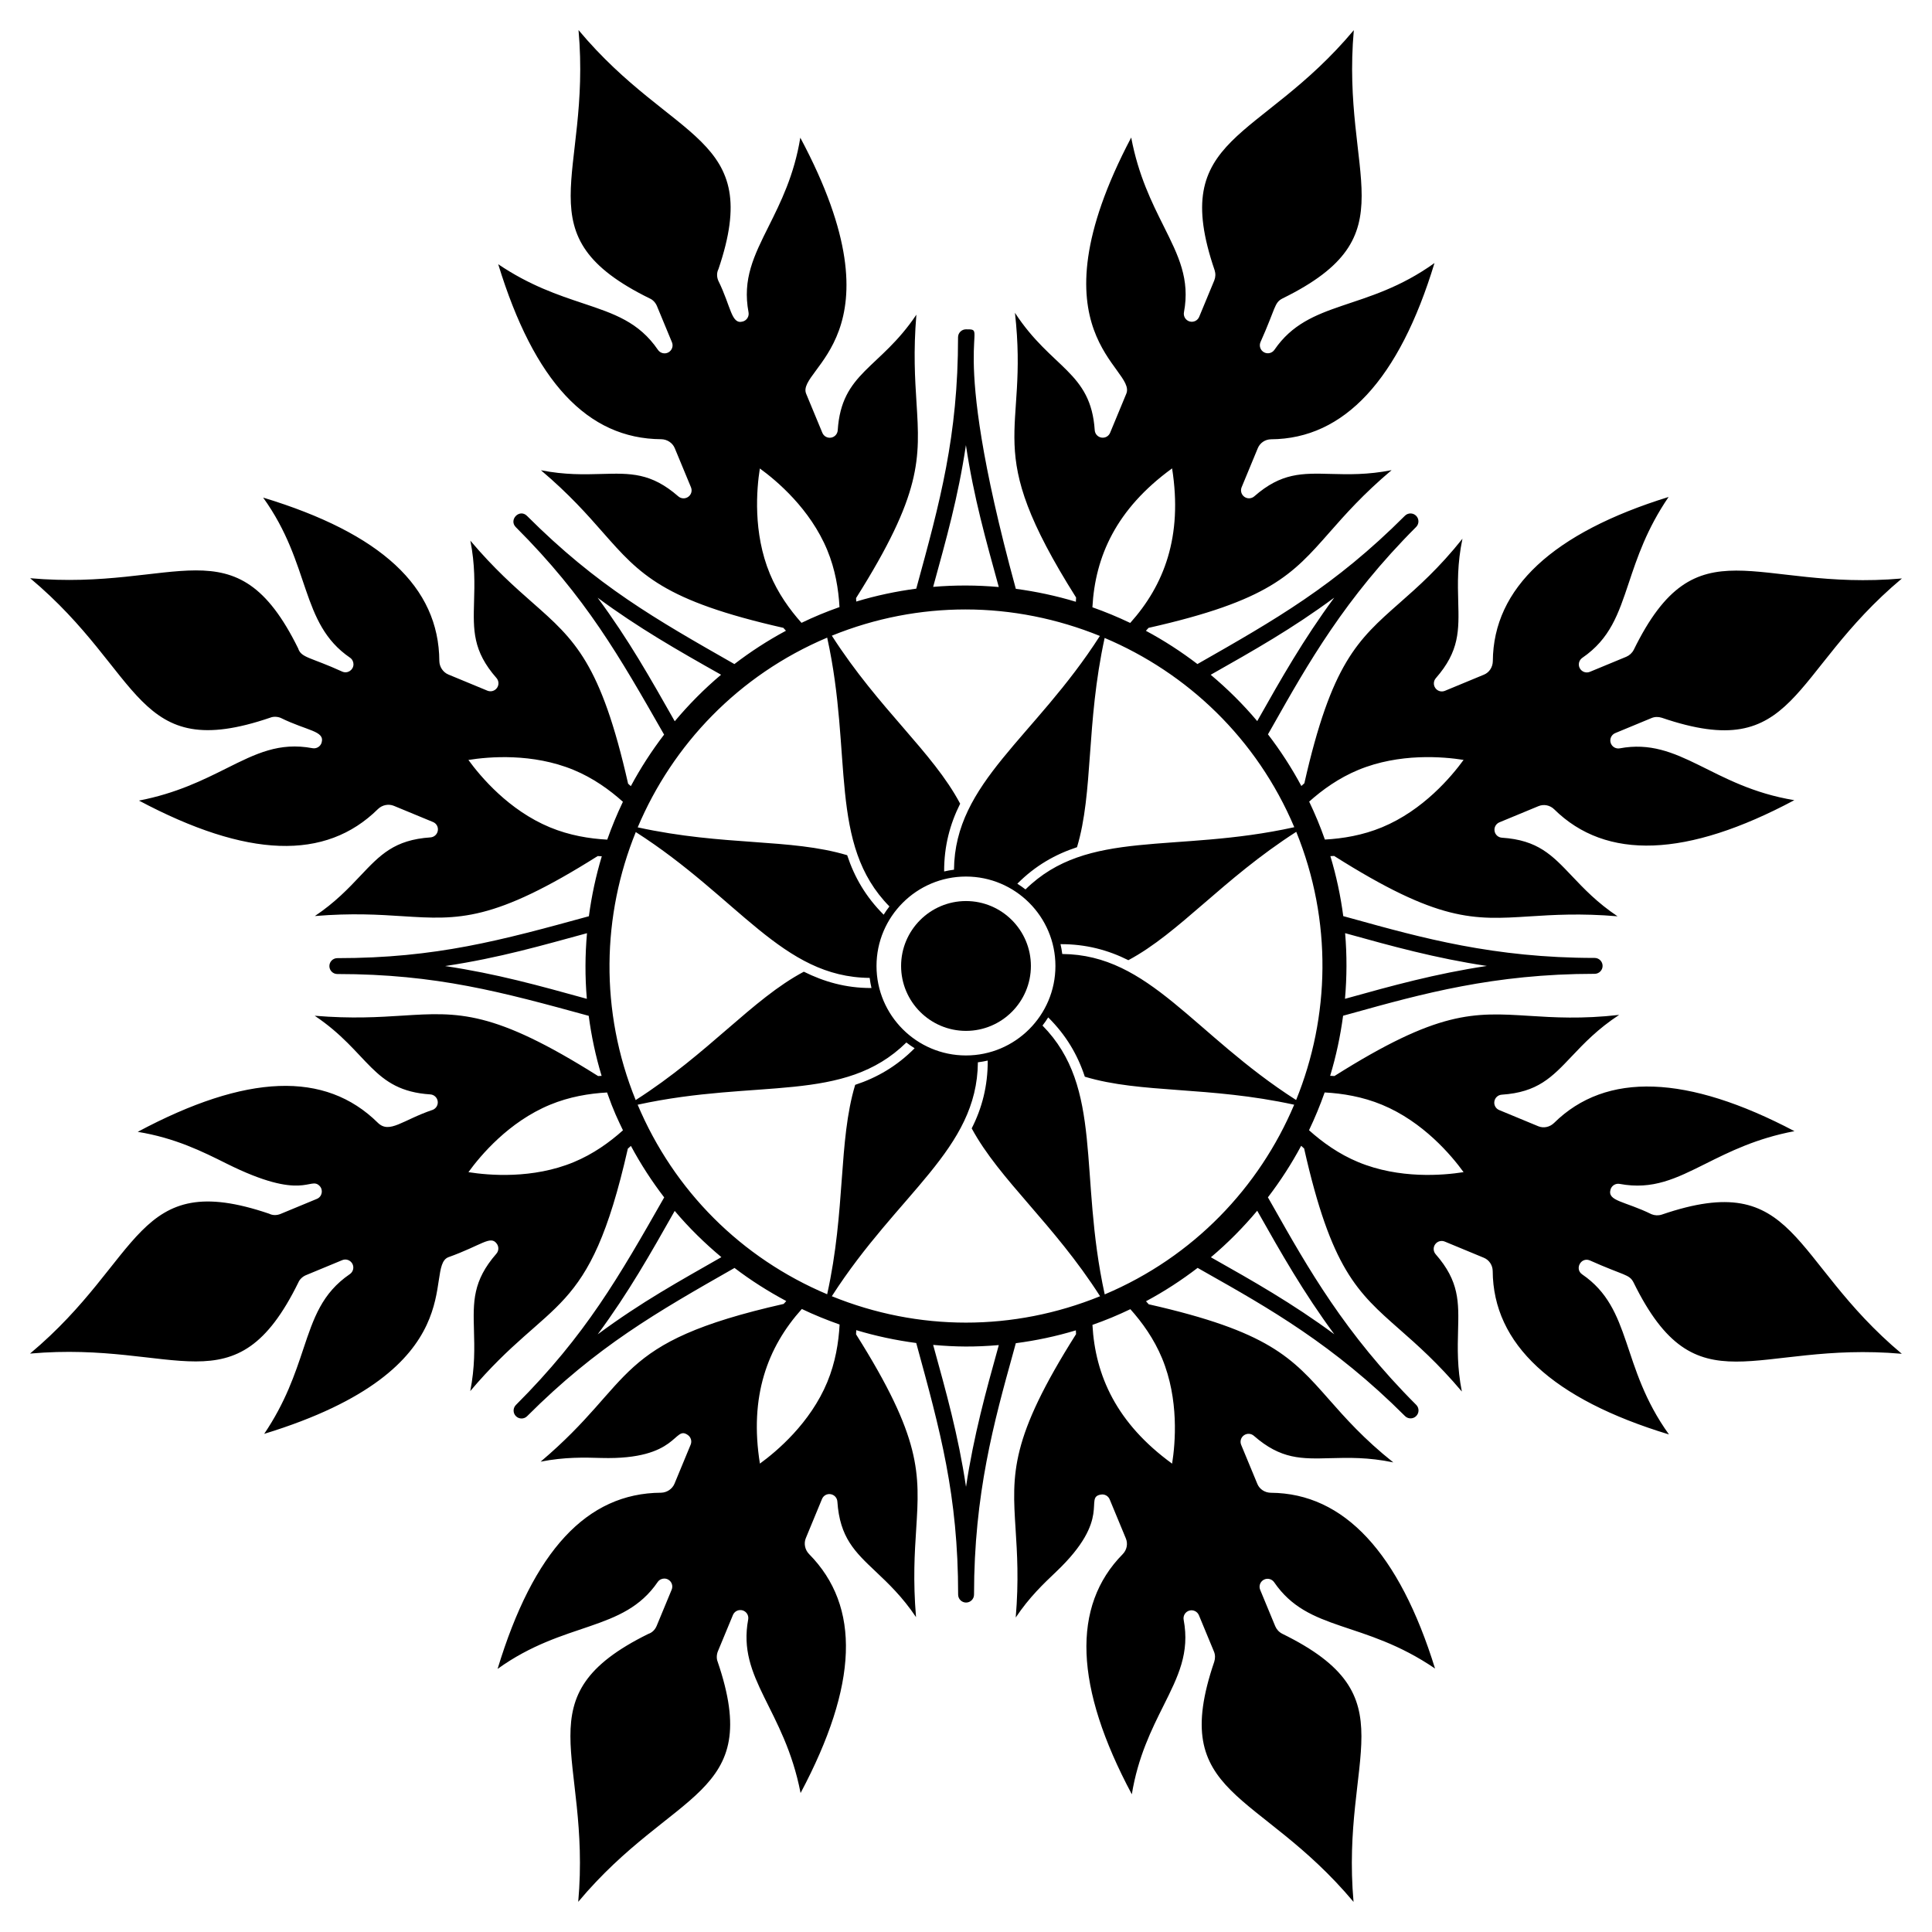
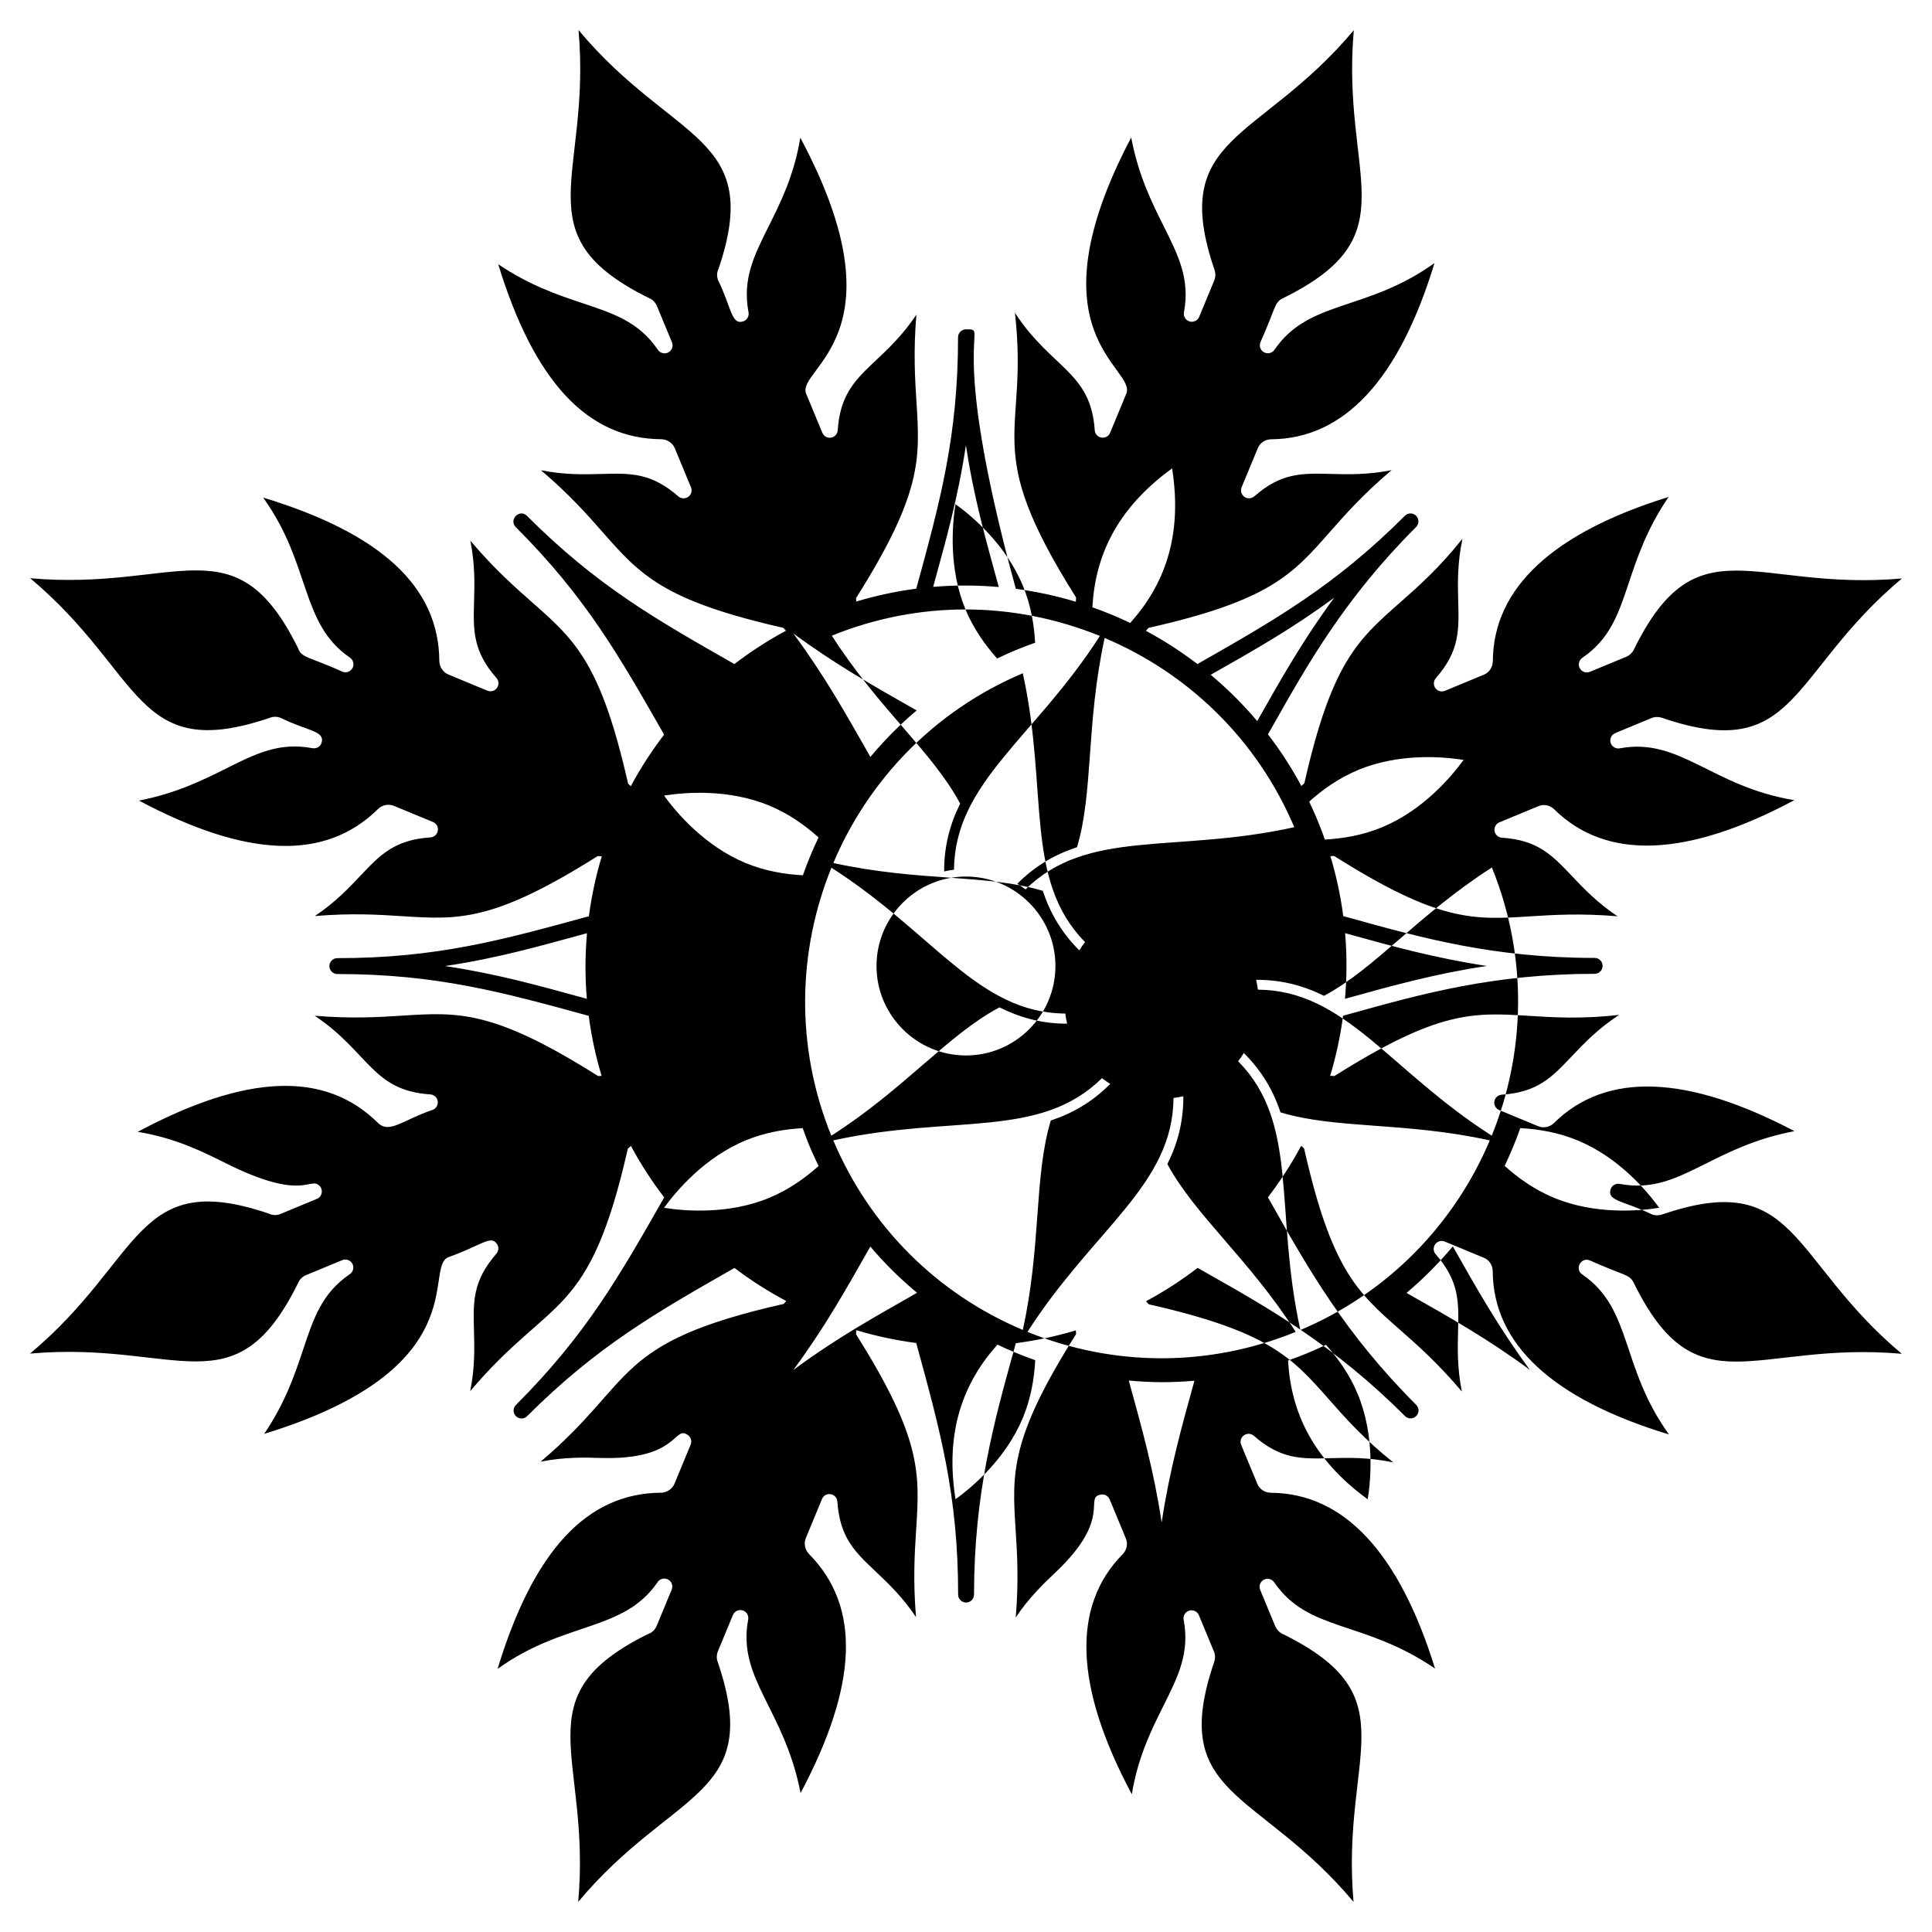
<svg xmlns="http://www.w3.org/2000/svg" fill="#000000" width="800px" height="800px" version="1.1" viewBox="144 144 512 512">
  <g>
-     <path d="m648 502.77c-29.871-25.008-27.594-49.215-63.613-36.887-0.918 0.293-1.867 0.246-2.723-0.102-7.098-3.492-11.762-3.426-10.855-6.555 0.309-1.039 1.355-1.68 2.422-1.48 8.781 1.641 14.949-1.441 22.766-5.344 6.324-3.16 13.473-6.731 23.551-8.633-28.383-14.945-49.879-15.805-63.707-2.172-1.141 1.109-2.777 1.453-4.18 0.871l-10.355-4.289c-0.906-0.375-1.445-1.312-1.281-2.305 0.16-0.973 0.969-1.707 1.953-1.773 9.512-0.629 13.293-4.617 18.531-10.145 3.25-3.43 6.918-7.301 12.586-11-9.941 1.133-17.301 0.668-23.805 0.258-14.875-0.941-24.055-1.461-51.652 15.945-0.395-0.039-0.75-0.031-1.133-0.059 1.57-5.191 2.707-10.52 3.43-15.922 0.781-0.215 1.559-0.426 2.344-0.645 18.496-5.144 37.625-10.461 64.32-10.461 1.16 0 2.106-0.941 2.106-2.106 0-1.16-0.945-2.106-2.106-2.106-26.691 0-45.824-5.312-64.32-10.449-0.773-0.215-1.535-0.422-2.301-0.629-0.699-5.316-1.824-10.633-3.414-15.898 0.34-0.023 0.648-0.02 0.996-0.051 27.684 17.5 36.859 16.973 51.746 16.02 6.344-0.402 13.492-0.863 23.359-0.027-5.398-3.609-8.953-7.367-12.105-10.691-5.238-5.519-9.012-9.508-18.535-10.137-0.984-0.066-1.797-0.797-1.949-1.77-0.164-0.973 0.371-1.926 1.281-2.305l10.352-4.289c1.406-0.586 3.035-0.266 4.148 0.816 13.789 13.617 35.195 12.801 63.656-2.398-21.945-3.598-30.289-16.719-46.254-13.738-1.066 0.199-2.117-0.441-2.422-1.48-0.309-1.039 0.219-2.144 1.223-2.562l9.629-3.988c0.82-0.348 1.789-0.371 2.711-0.074 36.016 12.293 33.488-11.676 63.629-36.914-39.105 3.465-54.289-15.328-71.062 18.898-0.441 0.855-1.145 1.496-1.992 1.855l-9.637 3.988c-1.004 0.418-2.144 0.016-2.676-0.949-0.516-0.953-0.227-2.144 0.668-2.758 7.367-5.051 9.551-11.594 12.32-19.875 2.238-6.707 4.769-14.285 10.547-22.758-30.641 9.5-46.445 24.094-46.582 43.512-0.023 1.594-0.938 2.992-2.34 3.574l-10.355 4.289c-0.906 0.371-1.949 0.094-2.531-0.723-0.574-0.801-0.52-1.891 0.129-2.633 6.281-7.172 6.137-12.668 5.93-20.277-0.125-4.723-0.273-10.051 1.121-16.676-6.231 7.828-11.762 12.703-16.652 17.012-11.184 9.852-18.043 15.977-25.246 47.797-0.289 0.238-0.523 0.48-0.797 0.719-2.602-4.859-5.574-9.422-8.848-13.688 0.395-0.691 0.789-1.375 1.18-2.07 9.441-16.719 19.207-34.004 38.082-52.879 0.41-0.41 0.617-0.949 0.617-1.488 0-0.539-0.207-1.078-0.617-1.484-0.82-0.824-2.152-0.824-2.973 0-18.562 18.562-34.332 27.527-54.98 39.297-4.324-3.301-8.883-6.258-13.656-8.812 0.234-0.266 0.469-0.492 0.699-0.777 31.953-7.199 38.066-14.062 47.918-25.262 4.199-4.769 8.93-10.148 16.496-16.535-6.371 1.262-11.539 1.121-16.117 1-7.609-0.199-13.098-0.348-20.273 5.938-0.746 0.648-1.836 0.703-2.629 0.129-0.805-0.574-1.102-1.625-0.727-2.535l4.285-10.352c0.578-1.41 1.957-2.336 3.512-2.359 19.379-0.121 33.941-15.836 43.316-46.707-18.059 12.977-33.242 9.594-42.418 22.992-0.613 0.895-1.809 1.184-2.758 0.664-0.953-0.516-1.363-1.672-0.949-2.676 4.102-9.168 3.617-10.453 5.852-11.598 34.195-16.793 15.426-31.988 18.891-71.098-25 29.855-49.207 27.613-36.887 63.613 0.293 0.918 0.25 1.867-0.098 2.723l-3.992 9.633c-0.414 1.004-1.504 1.527-2.562 1.223-1.039-0.312-1.676-1.355-1.477-2.426 1.641-8.781-1.441-14.949-5.344-22.766-3.16-6.324-6.731-13.473-8.637-23.547-27.469 52.168 1.527 61.066-1.297 67.887l-4.289 10.355c-0.375 0.906-1.312 1.441-2.305 1.277-0.973-0.16-1.707-0.969-1.773-1.953-1.027-15.52-11.469-16.281-21.145-31.117 3.773 33.172-9.457 34.781 16.203 75.457-0.039 0.391-0.031 0.738-0.059 1.121-5.188-1.57-10.512-2.707-15.91-3.43-18.809-68.723-6.519-68.766-13.207-68.766-1.16 0-2.106 0.941-2.106 2.106 0 26.188-4.762 43.605-11.074 66.621-5.32 0.699-10.637 1.824-15.906 3.414-0.023-0.312-0.02-0.602-0.047-0.918 17.492-27.727 16.961-36.91 16.016-51.82-0.398-6.328-0.852-13.457-0.031-23.285-9.688 14.441-19.844 15.23-20.844 30.629-0.059 0.98-0.797 1.801-1.77 1.957-0.973 0.164-1.93-0.371-2.305-1.281l-4.293-10.355c-2.754-6.719 26.453-15.43-1.551-67.855-1.613 9.93-5.215 17.137-8.391 23.5-3.902 7.812-6.981 13.98-5.328 22.777 0.199 1.082-0.453 2.125-1.48 2.426-3.113 0.926-3.098-3.859-6.551-10.848-0.422-1.031-0.398-2.133 0.059-3.027 12.113-35.637-11.973-33.32-37.082-63.344 3.481 39.133-15.312 54.34 18.879 71.125 0.762 0.316 1.512 1.078 1.891 1.98l3.992 9.637c0.414 1 0.012 2.144-0.949 2.676-0.953 0.516-2.148 0.23-2.762-0.668-5.059-7.391-11.598-9.574-19.875-12.34-6.621-2.211-14.102-4.715-22.457-10.355 9.516 31.086 23.648 46.246 43.195 46.371 1.578 0.02 3.016 0.977 3.594 2.387l4.289 10.348c0.379 0.906 0.105 1.945-0.723 2.535-0.801 0.574-1.891 0.523-2.633-0.125-7.215-6.305-12.711-6.148-20.316-5.938-4.582 0.129-9.727 0.273-16.086-0.984 7.531 6.375 12.254 11.738 16.438 16.5 9.84 11.184 15.949 18.043 47.805 25.266 0.227 0.277 0.461 0.5 0.688 0.766-4.852 2.602-9.402 5.566-13.664 8.832-20.926-11.926-36.371-20.684-54.957-39.266-1.992-2-4.914 1.031-2.973 2.977 18.617 18.617 27.43 34.207 39.301 54.984-3.305 4.324-6.262 8.887-8.816 13.66-0.25-0.219-0.461-0.434-0.723-0.652-7.238-31.973-14.105-38.094-25.316-47.965-4.758-4.191-10.117-8.914-16.488-16.441 1.258 6.387 1.113 11.523 0.98 16.098-0.211 7.629-0.367 13.117 5.938 20.297 0.652 0.738 0.707 1.836 0.133 2.633-0.574 0.805-1.625 1.102-2.535 0.727l-10.355-4.289c-1.402-0.586-2.359-2.023-2.383-3.574-0.121-19.645-15.398-33.809-46.695-43.309 12.789 17.762 9.711 33.324 23.02 42.426 0.598 0.41 0.922 1.074 0.922 1.754 0 1.5-1.531 2.539-2.934 1.957-8.473-3.867-10.91-3.637-11.727-6.172-16.641-33.801-32.016-15.113-71.016-18.594 30.129 25.211 27.598 49.25 63.645 36.945 0.766-0.312 1.832-0.305 2.738 0.062 7.094 3.496 11.75 3.422 10.855 6.555-0.309 1.039-1.355 1.684-2.426 1.48-8.801-1.648-14.969 1.43-22.777 5.332-6.246 3.117-13.305 6.637-23.203 8.555 28.711 15.254 49.422 15.977 63.332 2.246 1.129-1.102 2.824-1.441 4.231-0.852l10.352 4.281c0.91 0.371 1.449 1.301 1.281 2.305-0.16 0.973-0.969 1.707-1.949 1.773-9.559 0.645-13.336 4.637-18.566 10.168-3.148 3.328-6.684 7.07-12.07 10.676 9.836-0.82 16.965-0.363 23.289 0.043 14.863 0.949 24.039 1.477 51.668-15.938 0.379 0.035 0.715 0.031 1.086 0.055-1.566 5.18-2.699 10.496-3.422 15.891-23.273 6.383-40.438 11.105-66.664 11.105-1.164 0-2.106 0.941-2.106 2.102s0.945 2.106 2.106 2.106c26.254 0 43.695 4.801 66.621 11.078 0.699 5.324 1.824 10.641 3.418 15.914-0.316 0.023-0.605 0.016-0.926 0.047-27.727-17.488-36.91-16.961-51.82-16.016-6.328 0.402-13.457 0.852-23.285 0.035 14.441 9.68 15.223 19.84 30.629 20.844 0.98 0.059 1.797 0.797 1.957 1.77 0.164 0.977-0.371 1.93-1.281 2.309-8.012 2.695-11.473 6.457-14.566 3.449-13.977-13.801-34.793-13.016-63.645 2.394 9.93 1.617 17.137 5.215 23.5 8.391 20.531 10.254 22.102 3.344 24.672 5.914 1.059 1.059 0.715 2.875-0.688 3.461l-9.629 3.988c-1.031 0.422-2.133 0.398-3.027-0.059-35.656-12.129-33.34 11.957-63.363 37.07 39.133-3.477 54.34 15.312 71.125-18.883 0.316-0.762 1.078-1.512 1.98-1.891l9.637-3.992c1-0.414 2.141-0.008 2.676 0.949 0.516 0.953 0.23 2.148-0.668 2.758-7.387 5.059-9.574 11.598-12.34 19.875-2.211 6.625-4.715 14.102-10.355 22.457 56.418-17.277 42.133-44.086 48.773-46.801 8.93-3.195 11.207-5.914 12.879-3.57 0.574 0.801 0.523 1.891-0.125 2.633-6.301 7.219-6.148 12.711-5.938 20.316 0.129 4.578 0.273 9.727-0.984 16.086 21.641-25.578 31.43-18.668 41.762-64.242 0.297-0.246 0.535-0.492 0.816-0.734 2.598 4.844 5.555 9.395 8.82 13.648-11.996 21.051-20.75 36.457-39.293 55.004-0.41 0.41-0.617 0.949-0.617 1.484 0 0.539 0.207 1.078 0.617 1.488 0.41 0.414 0.949 0.617 1.488 0.617 0.539 0 1.078-0.203 1.484-0.617 18.516-18.52 34.34-27.539 54.957-39.281 4.332 3.309 8.934 6.215 13.715 8.773-0.23 0.262-0.457 0.488-0.688 0.762-45.695 10.344-38.82 20.16-64.41 41.805 6.387-1.258 11.523-1.113 16.098-0.98 20.586 0.566 19.141-8.797 22.934-6.07 0.805 0.574 1.102 1.625 0.727 2.539l-4.285 10.355c-0.59 1.402-2.023 2.359-3.574 2.383-19.645 0.121-33.809 15.398-43.309 46.695 17.758-12.793 33.324-9.711 42.426-23.023 0.41-0.598 1.074-0.922 1.754-0.922 0.344 0 0.691 0.082 1.012 0.258 0.953 0.516 1.363 1.672 0.949 2.676l-3.988 9.625c-0.43 1.027-1.227 1.789-2.184 2.098-33.789 16.637-15.117 32.031-18.594 71.016 25.211-30.129 49.25-27.598 36.945-63.645-0.316-0.766-0.305-1.832 0.062-2.738l3.992-9.637c0.414-1 1.508-1.523 2.562-1.223 1.039 0.312 1.68 1.355 1.477 2.426-2.949 15.758 9.562 23.656 13.887 45.98 15.254-28.707 15.977-49.422 2.246-63.332-1.102-1.129-1.441-2.824-0.852-4.231l4.281-10.352c0.371-0.91 1.301-1.449 2.301-1.281 0.973 0.16 1.707 0.969 1.773 1.949 0.645 9.559 4.637 13.336 10.168 18.562 3.332 3.148 7.07 6.688 10.676 12.07-0.82-9.836-0.363-16.965 0.043-23.289 0.949-14.863 1.477-24.035-15.938-51.664 0.039-0.383 0.031-0.727 0.059-1.098 5.18 1.566 10.496 2.688 15.891 3.406 6.367 23.277 11.105 40.344 11.105 66.676 0 1.16 0.945 2.106 2.106 2.106 1.16 0 2.106-0.941 2.106-2.106 0-26.691 5.309-45.82 10.445-64.32 0.215-0.773 0.422-1.535 0.629-2.305 5.324-0.699 10.645-1.812 15.914-3.406 0.023 0.34 0.02 0.656 0.051 1.004-17.5 27.684-16.973 36.859-16.02 51.742 0.402 6.344 0.863 13.492 0.031 23.359 3.609-5.398 7.367-8.949 10.688-12.105 15.141-14.363 7.215-19.73 11.906-20.484 0.973-0.164 1.926 0.367 2.305 1.277l4.289 10.352c0.586 1.406 0.266 3.035-0.816 4.148-13.617 13.789-12.801 35.195 2.398 63.656 1.625-9.926 5.219-17.121 8.395-23.484 3.902-7.812 6.984-13.984 5.34-22.766-0.199-1.066 0.441-2.117 1.48-2.422 1.039-0.309 2.144 0.219 2.562 1.219l3.988 9.629c0.348 0.82 0.371 1.789 0.074 2.711-12.305 36.055 11.719 33.535 36.918 63.629-3.465-39.105 15.332-54.289-18.898-71.062-0.855-0.441-1.496-1.145-1.855-1.996l-3.988-9.637c-0.418-1.004-0.02-2.144 0.949-2.676 0.953-0.516 2.144-0.227 2.758 0.668 9.102 13.285 23.633 9.91 42.633 22.863-9.5-30.641-24.094-46.445-43.512-46.582-1.594-0.023-2.992-0.938-3.574-2.336l-4.289-10.355c-0.375-0.906-0.094-1.949 0.723-2.535 0.801-0.574 1.891-0.52 2.637 0.129 7.172 6.281 12.664 6.137 20.273 5.93 4.723-0.125 10.055-0.273 16.68 1.121-7.828-6.231-12.703-11.762-17.016-16.652-9.852-11.184-15.977-18.047-47.797-25.25-0.242-0.293-0.484-0.527-0.727-0.805 4.859-2.602 9.418-5.574 13.684-8.844 0.691 0.391 1.375 0.785 2.07 1.18 16.715 9.445 34.008 19.211 52.879 38.086 0.41 0.414 0.949 0.617 1.488 0.617 0.539 0 1.078-0.203 1.484-0.617 0.41-0.41 0.617-0.949 0.617-1.488 0-0.539-0.207-1.078-0.617-1.484-18.875-18.875-28.645-36.156-38.09-52.871-0.402-0.711-0.805-1.41-1.207-2.117 3.305-4.32 6.258-8.883 8.812-13.656 0.27 0.234 0.5 0.473 0.785 0.707 7.199 31.953 14.062 38.066 25.262 47.918 4.769 4.199 10.152 8.93 16.539 16.496-1.262-6.371-1.121-11.539-1.004-16.117 0.199-7.609 0.352-13.098-5.938-20.273-0.648-0.746-0.703-1.832-0.129-2.629 0.574-0.805 1.625-1.102 2.535-0.727l10.355 4.289c1.406 0.578 2.332 1.957 2.356 3.512 0.121 19.379 15.836 33.941 46.711 43.316-12.977-18.059-9.598-33.242-22.992-42.418-2.094-1.438-0.324-4.672 2.012-3.707 9.168 4.102 10.453 3.617 11.598 5.852 16.77 34.168 31.926 15.434 71.09 18.898zm-147.53-111.47c0.227 0.062 0.449 0.121 0.68 0.188 11.5 3.191 23.242 6.453 36.883 8.5-13.641 2.047-25.383 5.312-36.883 8.512-0.242 0.066-0.477 0.129-0.715 0.195 0.504-5.746 0.535-11.562 0.035-17.395zm-200.95 17.398c-12.789-3.527-23.855-6.629-37.559-8.684 14.574-2.188 25.891-5.539 37.598-8.707-0.508 5.742-0.543 11.559-0.039 17.391zm204.44-60.66c10.891-4.512 22.465-3.519 27.906-2.656-3.238 4.453-10.723 13.348-21.613 17.855-5.156 2.137-10.414 2.992-15.145 3.254-0.602-1.703-1.242-3.398-1.945-5.086-0.699-1.688-1.441-3.34-2.219-4.969 3.527-3.152 7.852-6.258 13.016-8.398zm-6.375-45.652c-8.191 11.094-14.191 21.703-20.059 32.098-0.117 0.207-0.23 0.41-0.348 0.613-3.769-4.477-7.906-8.566-12.328-12.273 11.562-6.555 21.617-12.219 32.734-20.438zm-10.586 60.832c-31.758 7.016-54.715 0.23-71.234 16.488-0.695-0.539-1.418-1.043-2.164-1.512 4.769-4.797 10.055-7.781 15.816-9.676 4.371-14.543 2.363-32.68 7.324-55.453 21.879 9.25 40.316 26.637 50.258 50.152zm-63.301 36.781c0 13.07-10.637 23.707-23.707 23.707s-23.707-10.637-23.707-23.707c0-13.07 10.637-23.703 23.707-23.703s23.707 10.633 23.707 23.703zm30.918-131.87c2.859 18.062-2.144 30.98-11.098 40.957-3.266-1.559-6.609-2.945-10.02-4.148 0.727-13.457 6.297-26.039 21.117-36.809zm-54.637-6.16c2.102 13.988 5.281 25.094 8.707 37.598-5.746-0.508-11.559-0.539-17.391-0.039 3.457-12.625 6.59-23.594 8.684-37.559zm-0.113 43.543c12.301 0 24.383 2.465 35.613 7.023-17.332 27.066-38.434 38.742-38.664 61.945-0.883 0.109-1.754 0.266-2.609 0.465-0.027-6.715 1.547-12.562 4.246-17.961-7.305-13.754-21.43-24.926-34.008-44.52 11.598-4.711 23.598-6.953 35.422-6.953zm-51.844-9.449c-4.516-10.891-3.516-22.473-2.656-27.91 4.453 3.223 13.332 10.691 17.859 21.613 2.133 5.144 2.988 10.391 3.25 15.117-3.629 1.281-6.734 2.574-10.07 4.176-3.148-3.527-6.246-7.844-8.383-12.996zm-45.645 6.34c10.766 7.957 21.059 13.844 32.711 20.41-4.477 3.769-8.566 7.906-12.273 12.328-6.531-11.477-12.082-21.434-20.438-32.738zm60.832 10.574c6.856 31.031 0.227 54.715 16.496 71.238-0.547 0.699-1.055 1.43-1.527 2.188-4.777-4.769-7.769-9.992-9.668-15.766-15.117-4.516-32.5-2.356-55.512-7.379 9.246-21.898 26.68-40.34 50.211-50.281zm-73.465 50.277c-10.891-4.512-18.375-13.406-21.613-17.859 5.43-0.867 16.988-1.867 27.914 2.656 5.168 2.141 9.496 5.262 13.031 8.43-1.562 3.269-2.949 6.617-4.152 10.031-4.734-0.254-10.004-1.113-15.18-3.258zm6.305 88.723c-10.891 4.512-22.473 3.516-27.91 2.656 3.223-4.453 10.691-13.332 21.613-17.859 5.148-2.133 10.398-2.992 15.125-3.254 1.746 4.953 2.789 7.047 4.215 10.023-3.531 3.164-7.863 6.289-13.043 8.434zm16.438-87.473c27.332 17.484 38.809 38.477 61.984 38.648 0.113 0.91 0.273 1.801 0.477 2.68-0.051 0-0.105 0.004-0.156 0.004-6.66 0-12.387-1.652-17.77-4.324-13.734 7.297-25.102 21.574-44.562 34.016-9.609-23.656-8.902-49.008 0.027-71.023zm-10.09 133.11c8.27-11.199 13.961-21.348 20.406-32.711 3.773 4.484 7.938 8.547 12.367 12.254-11.25 6.445-20.988 11.746-32.773 20.457zm10.586-60.855c31.914-6.973 54.668-0.211 71.211-16.488 0.699 0.547 1.434 1.055 2.188 1.527-4.734 4.773-9.984 7.801-15.754 9.695-4.519 15.039-2.473 33.098-7.422 55.5-22.801-9.629-40.59-27.426-50.223-50.234zm50.258 73.496c-4.512 10.891-13.406 18.375-17.859 21.613-2.852-17.801 1.996-30.824 11.109-40.973 3.258 1.559 6.606 2.914 10.012 4.117-0.254 4.75-1.109 10.043-3.262 15.242zm45.262-9.109c-3.195 11.5-6.453 23.238-8.5 36.879-2.082-13.859-5.254-25.051-8.711-37.613 6.051 0.535 10.926 0.598 17.395 0.047-0.059 0.23-0.121 0.457-0.184 0.688zm-44.062-13.633c17.645-27.48 38.52-38.863 38.707-61.992 0.887-0.109 1.754-0.262 2.609-0.461 0.027 6.738-1.512 12.582-4.246 17.973 7.391 13.664 21.727 25.254 34.02 44.484-22.949 9.32-48.133 9.324-71.09-0.004zm87.523 16.461c4.512 10.891 3.519 22.469 2.656 27.906-14.727-10.703-20.375-23.34-21.113-36.773 1.699-0.602 3.394-1.238 5.078-1.938 1.688-0.699 3.34-1.445 4.969-2.223 3.16 3.531 6.269 7.859 8.41 13.027zm45.641-6.379c-11.094-8.195-21.707-14.191-32.102-20.062-0.203-0.113-0.406-0.23-0.605-0.344 4.477-3.769 8.566-7.906 12.273-12.332 0.121 0.219 0.246 0.434 0.371 0.652 5.871 10.387 11.867 20.992 20.062 32.086zm-60.844-10.57c-6.981-31.887-0.219-54.695-16.488-71.242 0.539-0.695 1.043-1.418 1.512-2.164 4.789 4.758 7.812 9.965 9.703 15.719 14.965 4.5 32.762 2.461 55.48 7.422-9.246 21.891-26.676 40.324-50.207 50.266zm50.723-51.508c-27.242-17.422-38.801-38.516-61.977-38.699-0.109-0.883-0.266-1.754-0.461-2.606 6.742-0.023 12.586 1.551 17.98 4.246 13.535-7.234 24.926-21.445 44.492-34.016 9.617 23.676 8.91 49.051-0.035 71.074zm16.477 16.457c-5.18-2.144-9.52-5.277-13.059-8.453 1.559-3.262 2.941-6.606 4.144-10.012 4.742 0.258 10.023 1.117 15.207 3.266 10.891 4.508 18.375 13.398 21.609 17.855-5.434 0.859-17.016 1.852-27.902-2.656z" />
-     <path d="m382.8 399.99c0 9.484 7.715 17.203 17.199 17.203s17.199-7.719 17.199-17.203c0-9.484-7.715-17.203-17.199-17.203-9.484 0.004-17.199 7.719-17.199 17.203z" />
+     <path d="m648 502.77c-29.871-25.008-27.594-49.215-63.613-36.887-0.918 0.293-1.867 0.246-2.723-0.102-7.098-3.492-11.762-3.426-10.855-6.555 0.309-1.039 1.355-1.68 2.422-1.48 8.781 1.641 14.949-1.441 22.766-5.344 6.324-3.16 13.473-6.731 23.551-8.633-28.383-14.945-49.879-15.805-63.707-2.172-1.141 1.109-2.777 1.453-4.18 0.871l-10.355-4.289c-0.906-0.375-1.445-1.312-1.281-2.305 0.16-0.973 0.969-1.707 1.953-1.773 9.512-0.629 13.293-4.617 18.531-10.145 3.25-3.43 6.918-7.301 12.586-11-9.941 1.133-17.301 0.668-23.805 0.258-14.875-0.941-24.055-1.461-51.652 15.945-0.395-0.039-0.75-0.031-1.133-0.059 1.57-5.191 2.707-10.52 3.43-15.922 0.781-0.215 1.559-0.426 2.344-0.645 18.496-5.144 37.625-10.461 64.32-10.461 1.16 0 2.106-0.941 2.106-2.106 0-1.16-0.945-2.106-2.106-2.106-26.691 0-45.824-5.312-64.32-10.449-0.773-0.215-1.535-0.422-2.301-0.629-0.699-5.316-1.824-10.633-3.414-15.898 0.34-0.023 0.648-0.02 0.996-0.051 27.684 17.5 36.859 16.973 51.746 16.02 6.344-0.402 13.492-0.863 23.359-0.027-5.398-3.609-8.953-7.367-12.105-10.691-5.238-5.519-9.012-9.508-18.535-10.137-0.984-0.066-1.797-0.797-1.949-1.77-0.164-0.973 0.371-1.926 1.281-2.305l10.352-4.289c1.406-0.586 3.035-0.266 4.148 0.816 13.789 13.617 35.195 12.801 63.656-2.398-21.945-3.598-30.289-16.719-46.254-13.738-1.066 0.199-2.117-0.441-2.422-1.48-0.309-1.039 0.219-2.144 1.223-2.562l9.629-3.988c0.82-0.348 1.789-0.371 2.711-0.074 36.016 12.293 33.488-11.676 63.629-36.914-39.105 3.465-54.289-15.328-71.062 18.898-0.441 0.855-1.145 1.496-1.992 1.855l-9.637 3.988c-1.004 0.418-2.144 0.016-2.676-0.949-0.516-0.953-0.227-2.144 0.668-2.758 7.367-5.051 9.551-11.594 12.32-19.875 2.238-6.707 4.769-14.285 10.547-22.758-30.641 9.5-46.445 24.094-46.582 43.512-0.023 1.594-0.938 2.992-2.34 3.574l-10.355 4.289c-0.906 0.371-1.949 0.094-2.531-0.723-0.574-0.801-0.52-1.891 0.129-2.633 6.281-7.172 6.137-12.668 5.93-20.277-0.125-4.723-0.273-10.051 1.121-16.676-6.231 7.828-11.762 12.703-16.652 17.012-11.184 9.852-18.043 15.977-25.246 47.797-0.289 0.238-0.523 0.48-0.797 0.719-2.602-4.859-5.574-9.422-8.848-13.688 0.395-0.691 0.789-1.375 1.18-2.07 9.441-16.719 19.207-34.004 38.082-52.879 0.41-0.41 0.617-0.949 0.617-1.488 0-0.539-0.207-1.078-0.617-1.484-0.82-0.824-2.152-0.824-2.973 0-18.562 18.562-34.332 27.527-54.98 39.297-4.324-3.301-8.883-6.258-13.656-8.812 0.234-0.266 0.469-0.492 0.699-0.777 31.953-7.199 38.066-14.062 47.918-25.262 4.199-4.769 8.93-10.148 16.496-16.535-6.371 1.262-11.539 1.121-16.117 1-7.609-0.199-13.098-0.348-20.273 5.938-0.746 0.648-1.836 0.703-2.629 0.129-0.805-0.574-1.102-1.625-0.727-2.535l4.285-10.352c0.578-1.41 1.957-2.336 3.512-2.359 19.379-0.121 33.941-15.836 43.316-46.707-18.059 12.977-33.242 9.594-42.418 22.992-0.613 0.895-1.809 1.184-2.758 0.664-0.953-0.516-1.363-1.672-0.949-2.676 4.102-9.168 3.617-10.453 5.852-11.598 34.195-16.793 15.426-31.988 18.891-71.098-25 29.855-49.207 27.613-36.887 63.613 0.293 0.918 0.25 1.867-0.098 2.723l-3.992 9.633c-0.414 1.004-1.504 1.527-2.562 1.223-1.039-0.312-1.676-1.355-1.477-2.426 1.641-8.781-1.441-14.949-5.344-22.766-3.16-6.324-6.731-13.473-8.637-23.547-27.469 52.168 1.527 61.066-1.297 67.887l-4.289 10.355c-0.375 0.906-1.312 1.441-2.305 1.277-0.973-0.16-1.707-0.969-1.773-1.953-1.027-15.52-11.469-16.281-21.145-31.117 3.773 33.172-9.457 34.781 16.203 75.457-0.039 0.391-0.031 0.738-0.059 1.121-5.188-1.57-10.512-2.707-15.91-3.43-18.809-68.723-6.519-68.766-13.207-68.766-1.16 0-2.106 0.941-2.106 2.106 0 26.188-4.762 43.605-11.074 66.621-5.32 0.699-10.637 1.824-15.906 3.414-0.023-0.312-0.02-0.602-0.047-0.918 17.492-27.727 16.961-36.91 16.016-51.82-0.398-6.328-0.852-13.457-0.031-23.285-9.688 14.441-19.844 15.23-20.844 30.629-0.059 0.98-0.797 1.801-1.77 1.957-0.973 0.164-1.93-0.371-2.305-1.281l-4.293-10.355c-2.754-6.719 26.453-15.43-1.551-67.855-1.613 9.93-5.215 17.137-8.391 23.5-3.902 7.812-6.981 13.98-5.328 22.777 0.199 1.082-0.453 2.125-1.48 2.426-3.113 0.926-3.098-3.859-6.551-10.848-0.422-1.031-0.398-2.133 0.059-3.027 12.113-35.637-11.973-33.32-37.082-63.344 3.481 39.133-15.312 54.34 18.879 71.125 0.762 0.316 1.512 1.078 1.891 1.98l3.992 9.637c0.414 1 0.012 2.144-0.949 2.676-0.953 0.516-2.148 0.23-2.762-0.668-5.059-7.391-11.598-9.574-19.875-12.34-6.621-2.211-14.102-4.715-22.457-10.355 9.516 31.086 23.648 46.246 43.195 46.371 1.578 0.02 3.016 0.977 3.594 2.387l4.289 10.348c0.379 0.906 0.105 1.945-0.723 2.535-0.801 0.574-1.891 0.523-2.633-0.125-7.215-6.305-12.711-6.148-20.316-5.938-4.582 0.129-9.727 0.273-16.086-0.984 7.531 6.375 12.254 11.738 16.438 16.5 9.84 11.184 15.949 18.043 47.805 25.266 0.227 0.277 0.461 0.5 0.688 0.766-4.852 2.602-9.402 5.566-13.664 8.832-20.926-11.926-36.371-20.684-54.957-39.266-1.992-2-4.914 1.031-2.973 2.977 18.617 18.617 27.43 34.207 39.301 54.984-3.305 4.324-6.262 8.887-8.816 13.66-0.25-0.219-0.461-0.434-0.723-0.652-7.238-31.973-14.105-38.094-25.316-47.965-4.758-4.191-10.117-8.914-16.488-16.441 1.258 6.387 1.113 11.523 0.98 16.098-0.211 7.629-0.367 13.117 5.938 20.297 0.652 0.738 0.707 1.836 0.133 2.633-0.574 0.805-1.625 1.102-2.535 0.727l-10.355-4.289c-1.402-0.586-2.359-2.023-2.383-3.574-0.121-19.645-15.398-33.809-46.695-43.309 12.789 17.762 9.711 33.324 23.02 42.426 0.598 0.41 0.922 1.074 0.922 1.754 0 1.5-1.531 2.539-2.934 1.957-8.473-3.867-10.91-3.637-11.727-6.172-16.641-33.801-32.016-15.113-71.016-18.594 30.129 25.211 27.598 49.25 63.645 36.945 0.766-0.312 1.832-0.305 2.738 0.062 7.094 3.496 11.75 3.422 10.855 6.555-0.309 1.039-1.355 1.684-2.426 1.48-8.801-1.648-14.969 1.43-22.777 5.332-6.246 3.117-13.305 6.637-23.203 8.555 28.711 15.254 49.422 15.977 63.332 2.246 1.129-1.102 2.824-1.441 4.231-0.852l10.352 4.281c0.91 0.371 1.449 1.301 1.281 2.305-0.16 0.973-0.969 1.707-1.949 1.773-9.559 0.645-13.336 4.637-18.566 10.168-3.148 3.328-6.684 7.07-12.07 10.676 9.836-0.82 16.965-0.363 23.289 0.043 14.863 0.949 24.039 1.477 51.668-15.938 0.379 0.035 0.715 0.031 1.086 0.055-1.566 5.18-2.699 10.496-3.422 15.891-23.273 6.383-40.438 11.105-66.664 11.105-1.164 0-2.106 0.941-2.106 2.102s0.945 2.106 2.106 2.106c26.254 0 43.695 4.801 66.621 11.078 0.699 5.324 1.824 10.641 3.418 15.914-0.316 0.023-0.605 0.016-0.926 0.047-27.727-17.488-36.91-16.961-51.82-16.016-6.328 0.402-13.457 0.852-23.285 0.035 14.441 9.68 15.223 19.84 30.629 20.844 0.98 0.059 1.797 0.797 1.957 1.77 0.164 0.977-0.371 1.93-1.281 2.309-8.012 2.695-11.473 6.457-14.566 3.449-13.977-13.801-34.793-13.016-63.645 2.394 9.93 1.617 17.137 5.215 23.5 8.391 20.531 10.254 22.102 3.344 24.672 5.914 1.059 1.059 0.715 2.875-0.688 3.461l-9.629 3.988c-1.031 0.422-2.133 0.398-3.027-0.059-35.656-12.129-33.34 11.957-63.363 37.07 39.133-3.477 54.34 15.312 71.125-18.883 0.316-0.762 1.078-1.512 1.98-1.891l9.637-3.992c1-0.414 2.141-0.008 2.676 0.949 0.516 0.953 0.23 2.148-0.668 2.758-7.387 5.059-9.574 11.598-12.34 19.875-2.211 6.625-4.715 14.102-10.355 22.457 56.418-17.277 42.133-44.086 48.773-46.801 8.93-3.195 11.207-5.914 12.879-3.57 0.574 0.801 0.523 1.891-0.125 2.633-6.301 7.219-6.148 12.711-5.938 20.316 0.129 4.578 0.273 9.727-0.984 16.086 21.641-25.578 31.43-18.668 41.762-64.242 0.297-0.246 0.535-0.492 0.816-0.734 2.598 4.844 5.555 9.395 8.82 13.648-11.996 21.051-20.75 36.457-39.293 55.004-0.41 0.41-0.617 0.949-0.617 1.484 0 0.539 0.207 1.078 0.617 1.488 0.41 0.414 0.949 0.617 1.488 0.617 0.539 0 1.078-0.203 1.484-0.617 18.516-18.52 34.34-27.539 54.957-39.281 4.332 3.309 8.934 6.215 13.715 8.773-0.23 0.262-0.457 0.488-0.688 0.762-45.695 10.344-38.82 20.16-64.41 41.805 6.387-1.258 11.523-1.113 16.098-0.98 20.586 0.566 19.141-8.797 22.934-6.07 0.805 0.574 1.102 1.625 0.727 2.539l-4.285 10.355c-0.59 1.402-2.023 2.359-3.574 2.383-19.645 0.121-33.809 15.398-43.309 46.695 17.758-12.793 33.324-9.711 42.426-23.023 0.41-0.598 1.074-0.922 1.754-0.922 0.344 0 0.691 0.082 1.012 0.258 0.953 0.516 1.363 1.672 0.949 2.676l-3.988 9.625c-0.43 1.027-1.227 1.789-2.184 2.098-33.789 16.637-15.117 32.031-18.594 71.016 25.211-30.129 49.25-27.598 36.945-63.645-0.316-0.766-0.305-1.832 0.062-2.738l3.992-9.637c0.414-1 1.508-1.523 2.562-1.223 1.039 0.312 1.68 1.355 1.477 2.426-2.949 15.758 9.562 23.656 13.887 45.98 15.254-28.707 15.977-49.422 2.246-63.332-1.102-1.129-1.441-2.824-0.852-4.231l4.281-10.352c0.371-0.91 1.301-1.449 2.301-1.281 0.973 0.16 1.707 0.969 1.773 1.949 0.645 9.559 4.637 13.336 10.168 18.562 3.332 3.148 7.07 6.688 10.676 12.07-0.82-9.836-0.363-16.965 0.043-23.289 0.949-14.863 1.477-24.035-15.938-51.664 0.039-0.383 0.031-0.727 0.059-1.098 5.18 1.566 10.496 2.688 15.891 3.406 6.367 23.277 11.105 40.344 11.105 66.676 0 1.16 0.945 2.106 2.106 2.106 1.16 0 2.106-0.941 2.106-2.106 0-26.691 5.309-45.82 10.445-64.32 0.215-0.773 0.422-1.535 0.629-2.305 5.324-0.699 10.645-1.812 15.914-3.406 0.023 0.34 0.02 0.656 0.051 1.004-17.5 27.684-16.973 36.859-16.02 51.742 0.402 6.344 0.863 13.492 0.031 23.359 3.609-5.398 7.367-8.949 10.688-12.105 15.141-14.363 7.215-19.73 11.906-20.484 0.973-0.164 1.926 0.367 2.305 1.277l4.289 10.352c0.586 1.406 0.266 3.035-0.816 4.148-13.617 13.789-12.801 35.195 2.398 63.656 1.625-9.926 5.219-17.121 8.395-23.484 3.902-7.812 6.984-13.984 5.34-22.766-0.199-1.066 0.441-2.117 1.48-2.422 1.039-0.309 2.144 0.219 2.562 1.219l3.988 9.629c0.348 0.82 0.371 1.789 0.074 2.711-12.305 36.055 11.719 33.535 36.918 63.629-3.465-39.105 15.332-54.289-18.898-71.062-0.855-0.441-1.496-1.145-1.855-1.996l-3.988-9.637c-0.418-1.004-0.02-2.144 0.949-2.676 0.953-0.516 2.144-0.227 2.758 0.668 9.102 13.285 23.633 9.91 42.633 22.863-9.5-30.641-24.094-46.445-43.512-46.582-1.594-0.023-2.992-0.938-3.574-2.336l-4.289-10.355c-0.375-0.906-0.094-1.949 0.723-2.535 0.801-0.574 1.891-0.52 2.637 0.129 7.172 6.281 12.664 6.137 20.273 5.93 4.723-0.125 10.055-0.273 16.68 1.121-7.828-6.231-12.703-11.762-17.016-16.652-9.852-11.184-15.977-18.047-47.797-25.25-0.242-0.293-0.484-0.527-0.727-0.805 4.859-2.602 9.418-5.574 13.684-8.844 0.691 0.391 1.375 0.785 2.07 1.18 16.715 9.445 34.008 19.211 52.879 38.086 0.41 0.414 0.949 0.617 1.488 0.617 0.539 0 1.078-0.203 1.484-0.617 0.41-0.41 0.617-0.949 0.617-1.488 0-0.539-0.207-1.078-0.617-1.484-18.875-18.875-28.645-36.156-38.09-52.871-0.402-0.711-0.805-1.41-1.207-2.117 3.305-4.32 6.258-8.883 8.812-13.656 0.27 0.234 0.5 0.473 0.785 0.707 7.199 31.953 14.062 38.066 25.262 47.918 4.769 4.199 10.152 8.93 16.539 16.496-1.262-6.371-1.121-11.539-1.004-16.117 0.199-7.609 0.352-13.098-5.938-20.273-0.648-0.746-0.703-1.832-0.129-2.629 0.574-0.805 1.625-1.102 2.535-0.727l10.355 4.289c1.406 0.578 2.332 1.957 2.356 3.512 0.121 19.379 15.836 33.941 46.711 43.316-12.977-18.059-9.598-33.242-22.992-42.418-2.094-1.438-0.324-4.672 2.012-3.707 9.168 4.102 10.453 3.617 11.598 5.852 16.77 34.168 31.926 15.434 71.09 18.898zm-147.53-111.47c0.227 0.062 0.449 0.121 0.68 0.188 11.5 3.191 23.242 6.453 36.883 8.5-13.641 2.047-25.383 5.312-36.883 8.512-0.242 0.066-0.477 0.129-0.715 0.195 0.504-5.746 0.535-11.562 0.035-17.395zm-200.95 17.398c-12.789-3.527-23.855-6.629-37.559-8.684 14.574-2.188 25.891-5.539 37.598-8.707-0.508 5.742-0.543 11.559-0.039 17.391zm204.44-60.66c10.891-4.512 22.465-3.519 27.906-2.656-3.238 4.453-10.723 13.348-21.613 17.855-5.156 2.137-10.414 2.992-15.145 3.254-0.602-1.703-1.242-3.398-1.945-5.086-0.699-1.688-1.441-3.34-2.219-4.969 3.527-3.152 7.852-6.258 13.016-8.398zm-6.375-45.652c-8.191 11.094-14.191 21.703-20.059 32.098-0.117 0.207-0.23 0.41-0.348 0.613-3.769-4.477-7.906-8.566-12.328-12.273 11.562-6.555 21.617-12.219 32.734-20.438zm-10.586 60.832c-31.758 7.016-54.715 0.23-71.234 16.488-0.695-0.539-1.418-1.043-2.164-1.512 4.769-4.797 10.055-7.781 15.816-9.676 4.371-14.543 2.363-32.68 7.324-55.453 21.879 9.25 40.316 26.637 50.258 50.152zm-63.301 36.781c0 13.07-10.637 23.707-23.707 23.707s-23.707-10.637-23.707-23.707c0-13.07 10.637-23.703 23.707-23.703s23.707 10.633 23.707 23.703zm30.918-131.87c2.859 18.062-2.144 30.98-11.098 40.957-3.266-1.559-6.609-2.945-10.02-4.148 0.727-13.457 6.297-26.039 21.117-36.809zm-54.637-6.16c2.102 13.988 5.281 25.094 8.707 37.598-5.746-0.508-11.559-0.539-17.391-0.039 3.457-12.625 6.59-23.594 8.684-37.559zm-0.113 43.543c12.301 0 24.383 2.465 35.613 7.023-17.332 27.066-38.434 38.742-38.664 61.945-0.883 0.109-1.754 0.266-2.609 0.465-0.027-6.715 1.547-12.562 4.246-17.961-7.305-13.754-21.43-24.926-34.008-44.52 11.598-4.711 23.598-6.953 35.422-6.953zc-4.516-10.891-3.516-22.473-2.656-27.91 4.453 3.223 13.332 10.691 17.859 21.613 2.133 5.144 2.988 10.391 3.25 15.117-3.629 1.281-6.734 2.574-10.07 4.176-3.148-3.527-6.246-7.844-8.383-12.996zm-45.645 6.34c10.766 7.957 21.059 13.844 32.711 20.41-4.477 3.769-8.566 7.906-12.273 12.328-6.531-11.477-12.082-21.434-20.438-32.738zm60.832 10.574c6.856 31.031 0.227 54.715 16.496 71.238-0.547 0.699-1.055 1.43-1.527 2.188-4.777-4.769-7.769-9.992-9.668-15.766-15.117-4.516-32.5-2.356-55.512-7.379 9.246-21.898 26.68-40.34 50.211-50.281zm-73.465 50.277c-10.891-4.512-18.375-13.406-21.613-17.859 5.43-0.867 16.988-1.867 27.914 2.656 5.168 2.141 9.496 5.262 13.031 8.43-1.562 3.269-2.949 6.617-4.152 10.031-4.734-0.254-10.004-1.113-15.18-3.258zm6.305 88.723c-10.891 4.512-22.473 3.516-27.91 2.656 3.223-4.453 10.691-13.332 21.613-17.859 5.148-2.133 10.398-2.992 15.125-3.254 1.746 4.953 2.789 7.047 4.215 10.023-3.531 3.164-7.863 6.289-13.043 8.434zm16.438-87.473c27.332 17.484 38.809 38.477 61.984 38.648 0.113 0.91 0.273 1.801 0.477 2.68-0.051 0-0.105 0.004-0.156 0.004-6.66 0-12.387-1.652-17.77-4.324-13.734 7.297-25.102 21.574-44.562 34.016-9.609-23.656-8.902-49.008 0.027-71.023zm-10.09 133.11c8.27-11.199 13.961-21.348 20.406-32.711 3.773 4.484 7.938 8.547 12.367 12.254-11.25 6.445-20.988 11.746-32.773 20.457zm10.586-60.855c31.914-6.973 54.668-0.211 71.211-16.488 0.699 0.547 1.434 1.055 2.188 1.527-4.734 4.773-9.984 7.801-15.754 9.695-4.519 15.039-2.473 33.098-7.422 55.5-22.801-9.629-40.59-27.426-50.223-50.234zm50.258 73.496c-4.512 10.891-13.406 18.375-17.859 21.613-2.852-17.801 1.996-30.824 11.109-40.973 3.258 1.559 6.606 2.914 10.012 4.117-0.254 4.75-1.109 10.043-3.262 15.242zm45.262-9.109c-3.195 11.5-6.453 23.238-8.5 36.879-2.082-13.859-5.254-25.051-8.711-37.613 6.051 0.535 10.926 0.598 17.395 0.047-0.059 0.23-0.121 0.457-0.184 0.688zm-44.062-13.633c17.645-27.48 38.52-38.863 38.707-61.992 0.887-0.109 1.754-0.262 2.609-0.461 0.027 6.738-1.512 12.582-4.246 17.973 7.391 13.664 21.727 25.254 34.02 44.484-22.949 9.32-48.133 9.324-71.09-0.004zm87.523 16.461c4.512 10.891 3.519 22.469 2.656 27.906-14.727-10.703-20.375-23.34-21.113-36.773 1.699-0.602 3.394-1.238 5.078-1.938 1.688-0.699 3.34-1.445 4.969-2.223 3.16 3.531 6.269 7.859 8.41 13.027zm45.641-6.379c-11.094-8.195-21.707-14.191-32.102-20.062-0.203-0.113-0.406-0.23-0.605-0.344 4.477-3.769 8.566-7.906 12.273-12.332 0.121 0.219 0.246 0.434 0.371 0.652 5.871 10.387 11.867 20.992 20.062 32.086zm-60.844-10.57c-6.981-31.887-0.219-54.695-16.488-71.242 0.539-0.695 1.043-1.418 1.512-2.164 4.789 4.758 7.812 9.965 9.703 15.719 14.965 4.5 32.762 2.461 55.48 7.422-9.246 21.891-26.676 40.324-50.207 50.266zm50.723-51.508c-27.242-17.422-38.801-38.516-61.977-38.699-0.109-0.883-0.266-1.754-0.461-2.606 6.742-0.023 12.586 1.551 17.98 4.246 13.535-7.234 24.926-21.445 44.492-34.016 9.617 23.676 8.91 49.051-0.035 71.074zm16.477 16.457c-5.18-2.144-9.52-5.277-13.059-8.453 1.559-3.262 2.941-6.606 4.144-10.012 4.742 0.258 10.023 1.117 15.207 3.266 10.891 4.508 18.375 13.398 21.609 17.855-5.434 0.859-17.016 1.852-27.902-2.656z" />
  </g>
</svg>